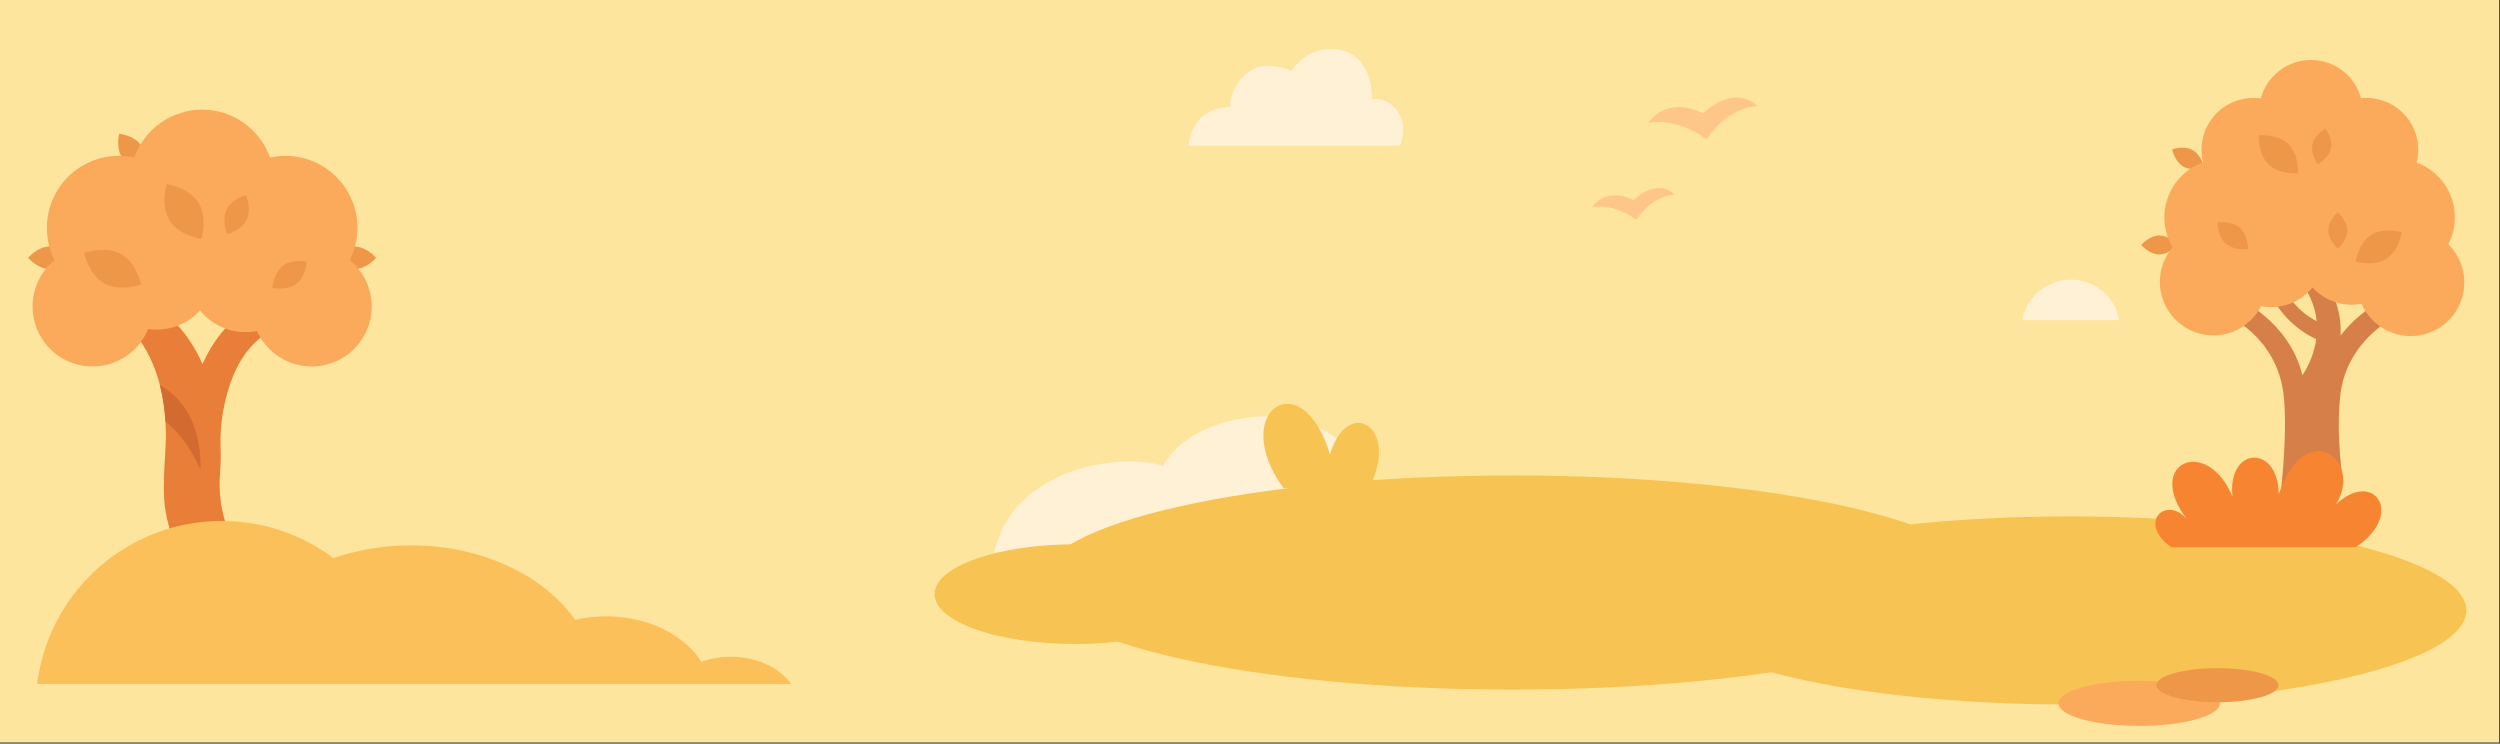
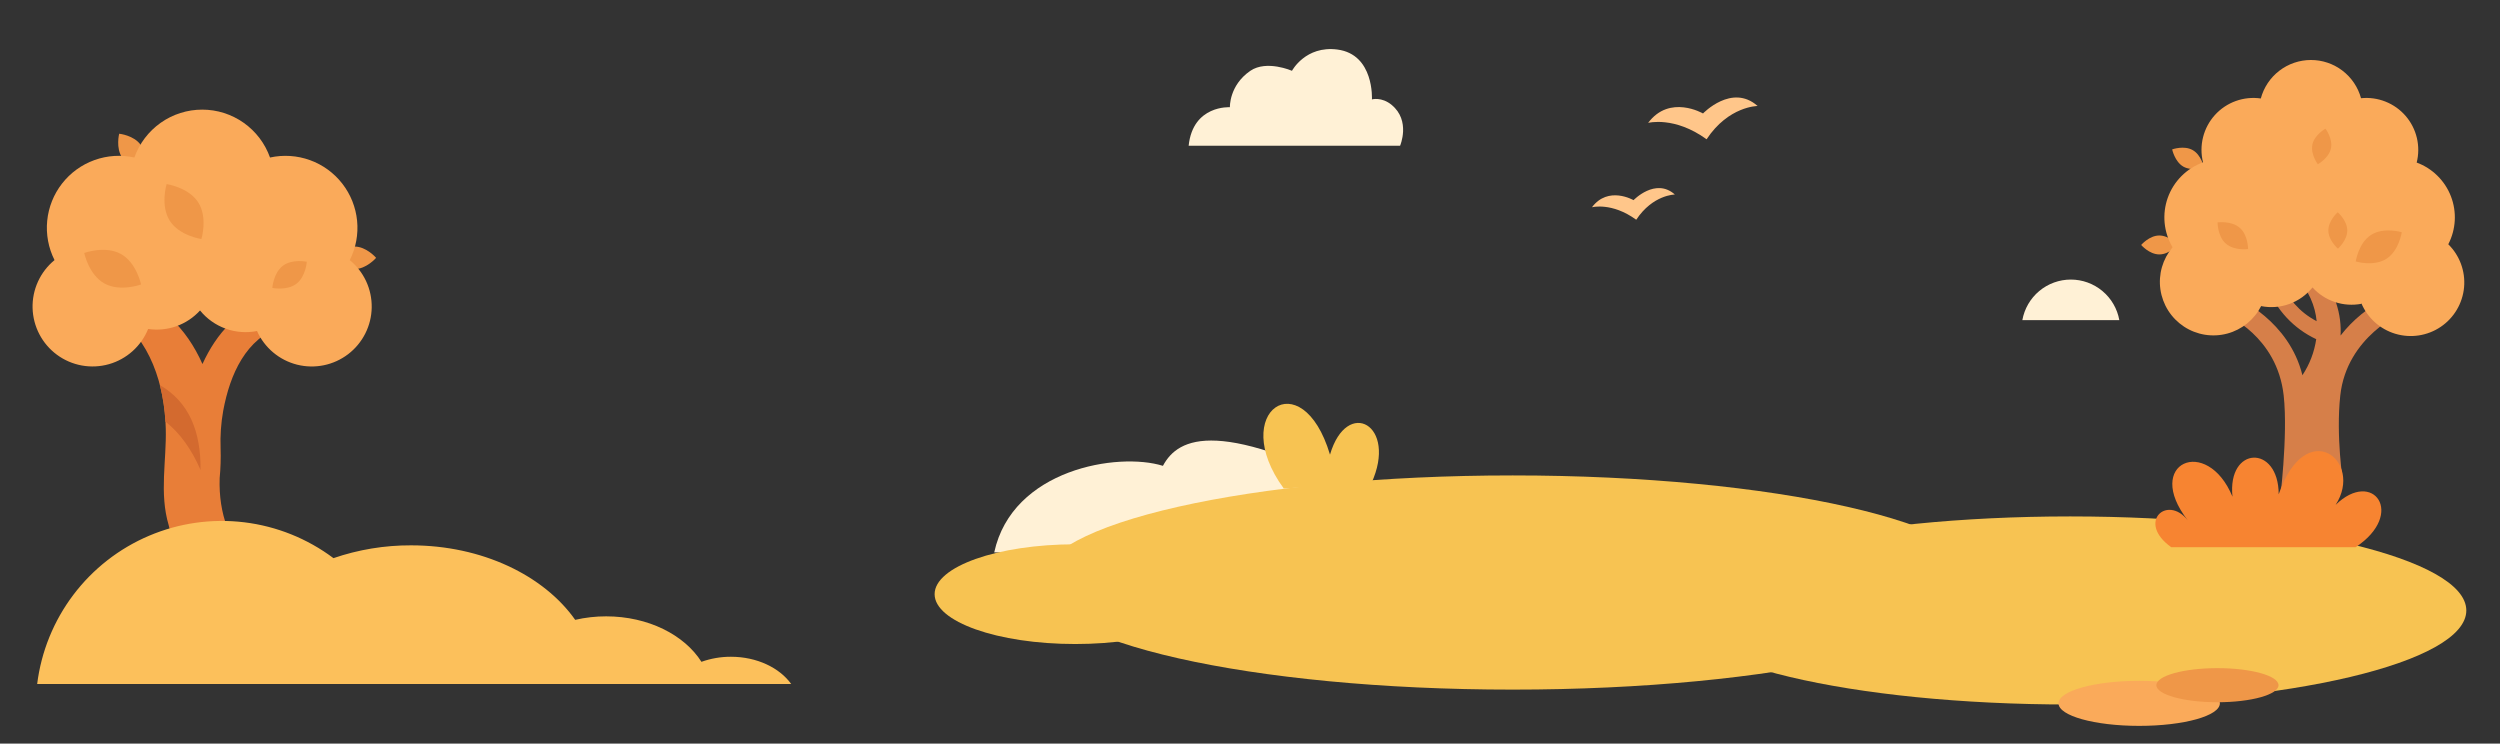
<svg xmlns="http://www.w3.org/2000/svg" width="1802" height="536" viewBox="0 0 1802 536" fill="none">
  <rect x="0" y="0" width="1802" height="536" fill="#333333" stroke="none" />
  <g clip-path="url(#clip0_104_10830)">
-     <path d="M1801.41 0H0V535.23H1801.41V0Z" fill="#FDE59E" />
    <path d="M1604.56 227.03L1612.71 214.97C1612.71 214.97 1649.98 231.12 1659.58 270.47C1664.77 262.642 1668.17 253.764 1669.53 244.47C1653.32 236.908 1640.68 223.348 1634.28 206.65L1643.78 203.65C1649.38 214.65 1656.78 224.7 1669.84 231.5C1668.84 220.99 1664.5 209.36 1653.84 197.94L1667.33 190.11C1684.14 209.76 1687.85 227.81 1687.08 241.87C1695.9 230.488 1707.23 221.299 1720.19 215.02L1732.06 225.27C1732.06 225.27 1691.54 242.18 1686.87 285.11C1683.66 314.51 1688.87 347.75 1688.87 347.75L1643.19 362.39C1643.19 362.22 1649.3 314.47 1646.09 285.15C1641.37 242.15 1604.59 227.05 1604.59 227.05" fill="#D67F49" />
-     <path d="M993.01 360.39C990.01 332.06 955.91 300.05 915.09 300.05C879.52 300.05 849.31 314.98 838.24 335.78C805.94 325.68 729.69 338.11 716.64 398.15H1049.35C1049.35 376.15 1021.86 355.81 993.01 360.39Z" fill="#FFF1D6" />
+     <path d="M993.01 360.39C879.52 300.05 849.31 314.98 838.24 335.78C805.94 325.68 729.69 338.11 716.64 398.15H1049.35C1049.35 376.15 1021.86 355.81 993.01 360.39Z" fill="#FFF1D6" />
    <path d="M1003.19 75.66C995.8 69.6 988.89 71.66 988.89 71.66C988.89 71.66 990.69 39.18 963.99 35.71C940.99 32.71 931.26 51.03 931.26 51.03C931.26 51.03 913.04 43.03 901.26 51.03C885.88 61.57 886.51 77.29 886.51 77.29C886.51 77.29 859.85 75.54 856.78 105.03H1009.19C1009.19 105.03 1016.96 87.03 1003.13 75.65" fill="#FFF1D6" />
    <path d="M1492.71 201.51C1484.37 201.498 1476.3 204.419 1469.9 209.761C1463.5 215.103 1459.19 222.526 1457.71 230.73H1527.6C1526.13 222.536 1521.82 215.121 1515.43 209.78C1509.05 204.439 1500.99 201.512 1492.66 201.51" fill="#FFF1D6" />
    <path d="M1227.51 81.78C1227.51 81.78 1203.51 67.78 1187.97 88.57C1187.97 88.57 1206.97 83.57 1230.11 100.4C1245.9 76.46 1266.89 76.4 1266.89 76.4C1248.37 59.96 1227.51 81.81 1227.51 81.81" fill="#FFC68A" />
    <path d="M176.07 380.68C171.59 384.07 171.15 391.05 171.15 391.05C171.15 391.05 177.97 392.52 182.46 389.13C186.95 385.74 187.38 378.76 187.38 378.76C187.38 378.76 180.56 377.28 176.07 380.68Z" fill="#F0873D" />
    <path d="M1431.54 419.88C1431.54 462.51 1278.79 497.07 1090.37 497.07C901.95 497.07 749.19 462.51 749.19 419.88C749.19 377.25 901.94 342.69 1090.37 342.69C1278.8 342.69 1431.54 377.24 1431.54 419.88Z" fill="#F7C352" />
    <path d="M876.41 428.27C876.41 448.12 831.02 464.21 775.04 464.21C719.06 464.21 673.67 448.12 673.67 428.27C673.67 408.42 719.05 392.33 775.04 392.33C831.03 392.33 876.41 408.39 876.41 428.27Z" fill="#F7C352" />
    <path d="M1777.72 440.02C1777.72 477.46 1649.85 507.81 1492.12 507.81C1334.39 507.81 1206.51 477.46 1206.51 440.02C1206.51 402.58 1334.38 372.24 1492.12 372.24C1649.86 372.24 1777.72 402.59 1777.72 440.02Z" fill="#F7C352" />
    <path d="M1600.09 506.97C1600.09 515.97 1574.09 523.21 1541.94 523.21C1509.79 523.21 1483.78 515.94 1483.78 506.97C1483.78 498 1509.78 490.74 1541.94 490.74C1574.1 490.74 1600.09 498 1600.09 506.97Z" fill="#FAAA5A" />
    <path d="M1642.36 493.88C1642.36 500.67 1622.64 506.18 1598.31 506.18C1573.98 506.18 1554.31 500.67 1554.31 493.88C1554.31 487.09 1574.03 481.59 1598.31 481.59C1622.59 481.59 1642.36 487.09 1642.36 493.88Z" fill="#EF9748" />
    <path d="M958.66 327.7C938.41 259.95 884.98 296.87 925.31 352.07L988.46 348.44C1007.77 306.23 970.85 286.12 958.66 327.7Z" fill="#F7C352" />
    <path fill-rule="evenodd" clip-rule="evenodd" d="M1683.48 363.98C1704.12 332.22 1662.14 299.15 1642.48 356.28C1642.39 320.16 1605.29 321.43 1609.18 358.03C1590.72 313.43 1544.75 333.79 1576.94 375.03C1562.17 356.23 1539.74 376.36 1565.04 394.44H1697.92C1734.32 370.32 1710.47 337.58 1683.44 363.97" fill="#F78431" />
    <path d="M1177.42 144.26C1177.42 144.26 1159.25 133.69 1147.48 149.4C1147.48 149.4 1161.83 145.6 1179.39 158.4C1191.39 140.28 1207.25 140.21 1207.25 140.21C1193.25 127.76 1177.42 144.31 1177.42 144.31" fill="#FFC68A" />
    <path d="M203.04 235.07L197.04 215.52C172.04 222 156.04 240.26 145.94 262.4C134.42 236.52 114.7 215.69 84.42 210.32C84.42 210.32 81.21 225.85 81.15 225.85C108.58 244.3 118.72 278 119.48 308.85C120.12 332.02 114.72 355.43 121.59 378.57C123.825 388.189 127.237 397.496 131.75 406.28H180.04C165.91 391.2 157.45 370.77 158.34 344.57C159.012 337.461 159.235 330.317 159.01 323.18C158.665 314.099 159.295 305.007 160.89 296.06C165.81 269.64 177.2 244 203.07 235.12" fill="#E87E38" />
    <path d="M144.56 338.75C144.84 311.27 136.46 289.89 115.23 277.57C117.413 286.186 118.753 294.994 119.23 303.87C129.95 312.31 138.23 324.19 144.55 338.75" fill="#D36A2F" />
-     <path d="M35.89 193.98C27.24 193.98 20.25 185.83 20.25 185.83C20.25 185.83 27.34 177.6 35.91 177.6C44.48 177.6 51.55 185.75 51.55 185.75C51.55 185.75 44.63 193.98 35.89 193.98Z" fill="#EF9748" />
    <path d="M255.44 193.98C246.8 193.98 239.81 185.83 239.81 185.83C239.81 185.83 246.81 177.7 255.47 177.7C264.13 177.7 271.11 185.85 271.11 185.85C271.11 185.85 264.11 193.98 255.44 193.98Z" fill="#EF9748" />
    <path d="M88.19 113.84C83.24 106.75 85.91 96.39 85.91 96.39C85.91 96.39 96.61 97.48 101.52 104.57C106.43 111.66 103.79 122.06 103.79 122.06C103.79 122.06 93.12 120.93 88.19 113.84Z" fill="#EF9748" />
    <path d="M252.13 187.48C256.53 178.72 258.358 168.892 257.401 159.136C256.445 149.38 252.743 140.094 246.725 132.356C240.707 124.617 232.619 118.742 223.399 115.412C214.179 112.082 204.204 111.433 194.63 113.54C191.044 103.441 184.419 94.7 175.665 88.518C166.911 82.337 156.457 79.018 145.74 79.018C135.023 79.018 124.569 82.337 115.815 88.518C107.061 94.7 100.436 103.441 96.85 113.54C87.272 111.421 77.29 112.061 68.062 115.386C58.834 118.711 50.737 124.585 44.712 132.326C38.687 140.067 34.981 149.357 34.023 159.12C33.065 168.882 34.895 178.716 39.3 187.48C34.205 191.656 30.131 196.941 27.39 202.932C24.649 208.923 23.314 215.461 23.486 222.046C23.659 228.632 25.334 235.091 28.384 240.931C31.434 246.77 35.778 251.835 41.085 255.739C46.392 259.643 52.521 262.282 59.003 263.455C65.486 264.628 72.151 264.304 78.49 262.508C84.828 260.712 90.672 257.49 95.575 253.09C100.478 248.69 104.311 243.228 106.78 237.12C113.632 238.141 120.629 237.458 127.154 235.131C133.679 232.805 139.53 228.906 144.19 223.78C149.038 229.752 155.424 234.287 162.659 236.899C169.895 239.51 177.705 240.098 185.25 238.6C187.916 244.552 191.894 249.823 196.886 254.019C201.878 258.216 207.754 261.228 214.076 262.832C220.397 264.435 226.999 264.587 233.388 263.277C239.776 261.967 245.785 259.228 250.965 255.267C256.146 251.305 260.362 246.222 263.3 240.4C266.237 234.578 267.819 228.166 267.927 221.645C268.035 215.125 266.667 208.664 263.924 202.748C261.182 196.831 257.136 191.611 252.09 187.48" fill="#FAAA5A" />
    <path d="M122.32 159.02C129.24 170.02 145.17 172.29 145.17 172.29C145.17 172.29 149.87 156.9 142.95 145.96C136.03 135.02 120.1 132.69 120.1 132.69C120.1 132.69 115.4 147.96 122.32 159.02Z" fill="#EF9748" />
-     <path d="M163.19 151.19C159.46 158.97 163.76 168.83 163.76 168.83C163.76 168.83 174.14 166.04 177.87 158.26C181.6 150.48 177.3 140.62 177.3 140.62C177.3 140.62 166.89 143.39 163.19 151.19Z" fill="#EF9748" />
    <path d="M75.29 204.33C86.6 210.61 101.69 205.05 101.69 205.05C101.69 205.05 98.43 189.29 87.12 183.05C75.81 176.81 60.71 182.34 60.71 182.34C60.71 182.34 63.97 198.1 75.29 204.34" fill="#EF9748" />
    <path d="M213.57 204.6C220.47 199.39 221.13 188.67 221.13 188.67C221.13 188.67 210.63 186.4 203.84 191.61C197.05 196.82 196.28 207.54 196.28 207.54C196.28 207.54 206.68 209.72 213.57 204.6Z" fill="#EF9748" />
    <path d="M570.29 493.03C561.96 481.39 545.64 473.39 526.88 473.39C519.629 473.362 512.428 474.597 505.6 477.04C493.34 457.65 467.19 444.26 436.9 444.26C429.395 444.248 421.913 445.093 414.6 446.78C392.01 414.78 347.5 393.08 296.28 393.08C277.256 393.015 258.355 396.135 240.36 402.31C221.561 388.213 199.389 379.302 176.063 376.469C152.737 373.635 129.076 376.98 107.45 386.166C85.823 395.353 66.988 410.06 52.833 428.814C38.677 447.569 29.696 469.713 26.79 493.03H570.29Z" fill="#FCC05B" />
    <path d="M1556.47 183.39C1563.72 183.39 1569.58 176.55 1569.58 176.55C1569.58 176.55 1563.7 169.74 1556.45 169.74C1549.2 169.74 1543.35 176.57 1543.35 176.57C1543.35 176.57 1549.19 183.39 1556.47 183.39Z" fill="#EF9748" />
    <path d="M1573.78 120.12C1567.57 116.57 1565.69 107.69 1565.69 107.69C1565.69 107.69 1574.15 104.61 1580.47 108.17C1586.79 111.73 1588.56 120.59 1588.56 120.59C1588.56 120.59 1580.09 123.66 1573.78 120.12Z" fill="#EF9748" />
    <path d="M1566.01 178.26C1562.83 172.92 1560.87 166.944 1560.27 160.759C1559.68 154.573 1560.45 148.332 1562.55 142.482C1564.65 136.632 1568.01 131.319 1572.4 126.922C1576.79 122.525 1582.1 119.154 1587.95 117.05C1586.46 111.096 1586.47 104.869 1587.96 98.916C1589.45 92.963 1592.38 87.469 1596.49 82.917C1600.61 78.364 1605.78 74.894 1611.55 72.813C1617.32 70.731 1623.52 70.102 1629.59 70.98C1631.72 63.039 1636.4 56.019 1642.92 51.006C1649.43 45.992 1657.42 43.264 1665.64 43.242C1673.86 43.221 1681.86 45.907 1688.4 50.886C1694.94 55.865 1699.66 62.86 1701.83 70.79C1707.82 70.177 1713.86 71.016 1719.45 73.236C1725.05 75.456 1730.02 78.991 1733.96 83.541C1737.89 88.092 1740.68 93.524 1742.07 99.378C1743.46 105.232 1743.42 111.335 1741.95 117.17C1747.55 119.242 1752.65 122.482 1756.9 126.674C1761.15 130.866 1764.47 135.914 1766.62 141.484C1768.77 147.054 1769.72 153.019 1769.39 158.981C1769.06 164.944 1767.47 170.769 1764.72 176.07C1768.8 180.077 1771.93 184.94 1773.9 190.307C1775.87 195.674 1776.62 201.411 1776.1 207.103C1775.58 212.796 1773.81 218.303 1770.9 223.226C1768 228.149 1764.04 232.365 1759.3 235.571C1754.57 238.776 1749.18 240.891 1743.53 241.762C1737.88 242.633 1732.11 242.238 1726.63 240.607C1721.15 238.975 1716.11 236.148 1711.85 232.328C1707.6 228.509 1704.25 223.792 1702.04 218.52V218.99C1695.65 220.196 1689.07 219.744 1682.91 217.678C1676.75 215.613 1671.22 212.001 1666.85 207.19C1662.51 212.578 1656.78 216.681 1650.28 219.056C1643.78 221.431 1636.75 221.989 1629.96 220.67V220.39C1627.52 225.273 1624.08 229.584 1619.86 233.039C1615.63 236.494 1610.73 239.014 1605.46 240.433C1600.19 241.851 1594.68 242.136 1589.29 241.269C1583.9 240.401 1578.76 238.401 1574.2 235.4C1569.65 232.399 1565.78 228.466 1562.85 223.86C1559.93 219.254 1558.01 214.079 1557.23 208.679C1556.45 203.278 1556.83 197.773 1558.33 192.528C1559.84 187.283 1562.44 182.416 1565.96 178.25L1566.01 178.26Z" fill="#FAAA5A" />
-     <path d="M1635.19 118.5C1642.97 126.06 1656.41 124.86 1656.41 124.86C1656.41 124.86 1657.21 111.4 1649.41 103.86C1641.61 96.32 1628.19 97.48 1628.19 97.48C1628.19 97.48 1627.36 110.92 1635.19 118.48" fill="#EF9748" />
    <path d="M1666.79 104.13C1665.26 111.21 1670.7 118.38 1670.7 118.38C1670.7 118.38 1678.61 114.07 1680.14 106.99C1681.67 99.91 1676.19 92.74 1676.19 92.74C1676.19 92.74 1668.36 97.07 1666.75 104.13" fill="#EF9748" />
    <path d="M1604.42 175.63C1598.35 170.33 1598.42 160.31 1598.42 160.31C1598.42 160.31 1608.33 158.9 1614.42 164.2C1620.51 169.5 1620.42 179.52 1620.42 179.52C1620.42 179.52 1610.52 180.95 1604.42 175.63Z" fill="#EF9748" />
    <path d="M1691.92 166.06C1691.92 173.31 1685.19 179.23 1685.19 179.23C1685.19 179.23 1678.32 173.41 1678.28 166.17C1678.24 158.93 1685.01 153 1685.01 153C1685.01 153 1691.86 158.82 1691.92 166.06Z" fill="#EF9748" />
    <path d="M1720.1 186.56C1710.95 192.38 1698.03 188.47 1698.03 188.47C1698.03 188.47 1699.95 175.11 1709.12 169.29C1718.29 163.47 1731.19 167.39 1731.19 167.39C1731.19 167.39 1729.25 180.75 1720.1 186.56Z" fill="#EF9748" />
  </g>
  <defs>
    <clipPath id="clip0_104_10830">
      <rect width="1801.41" height="535.23" fill="white" />
    </clipPath>
  </defs>
</svg>